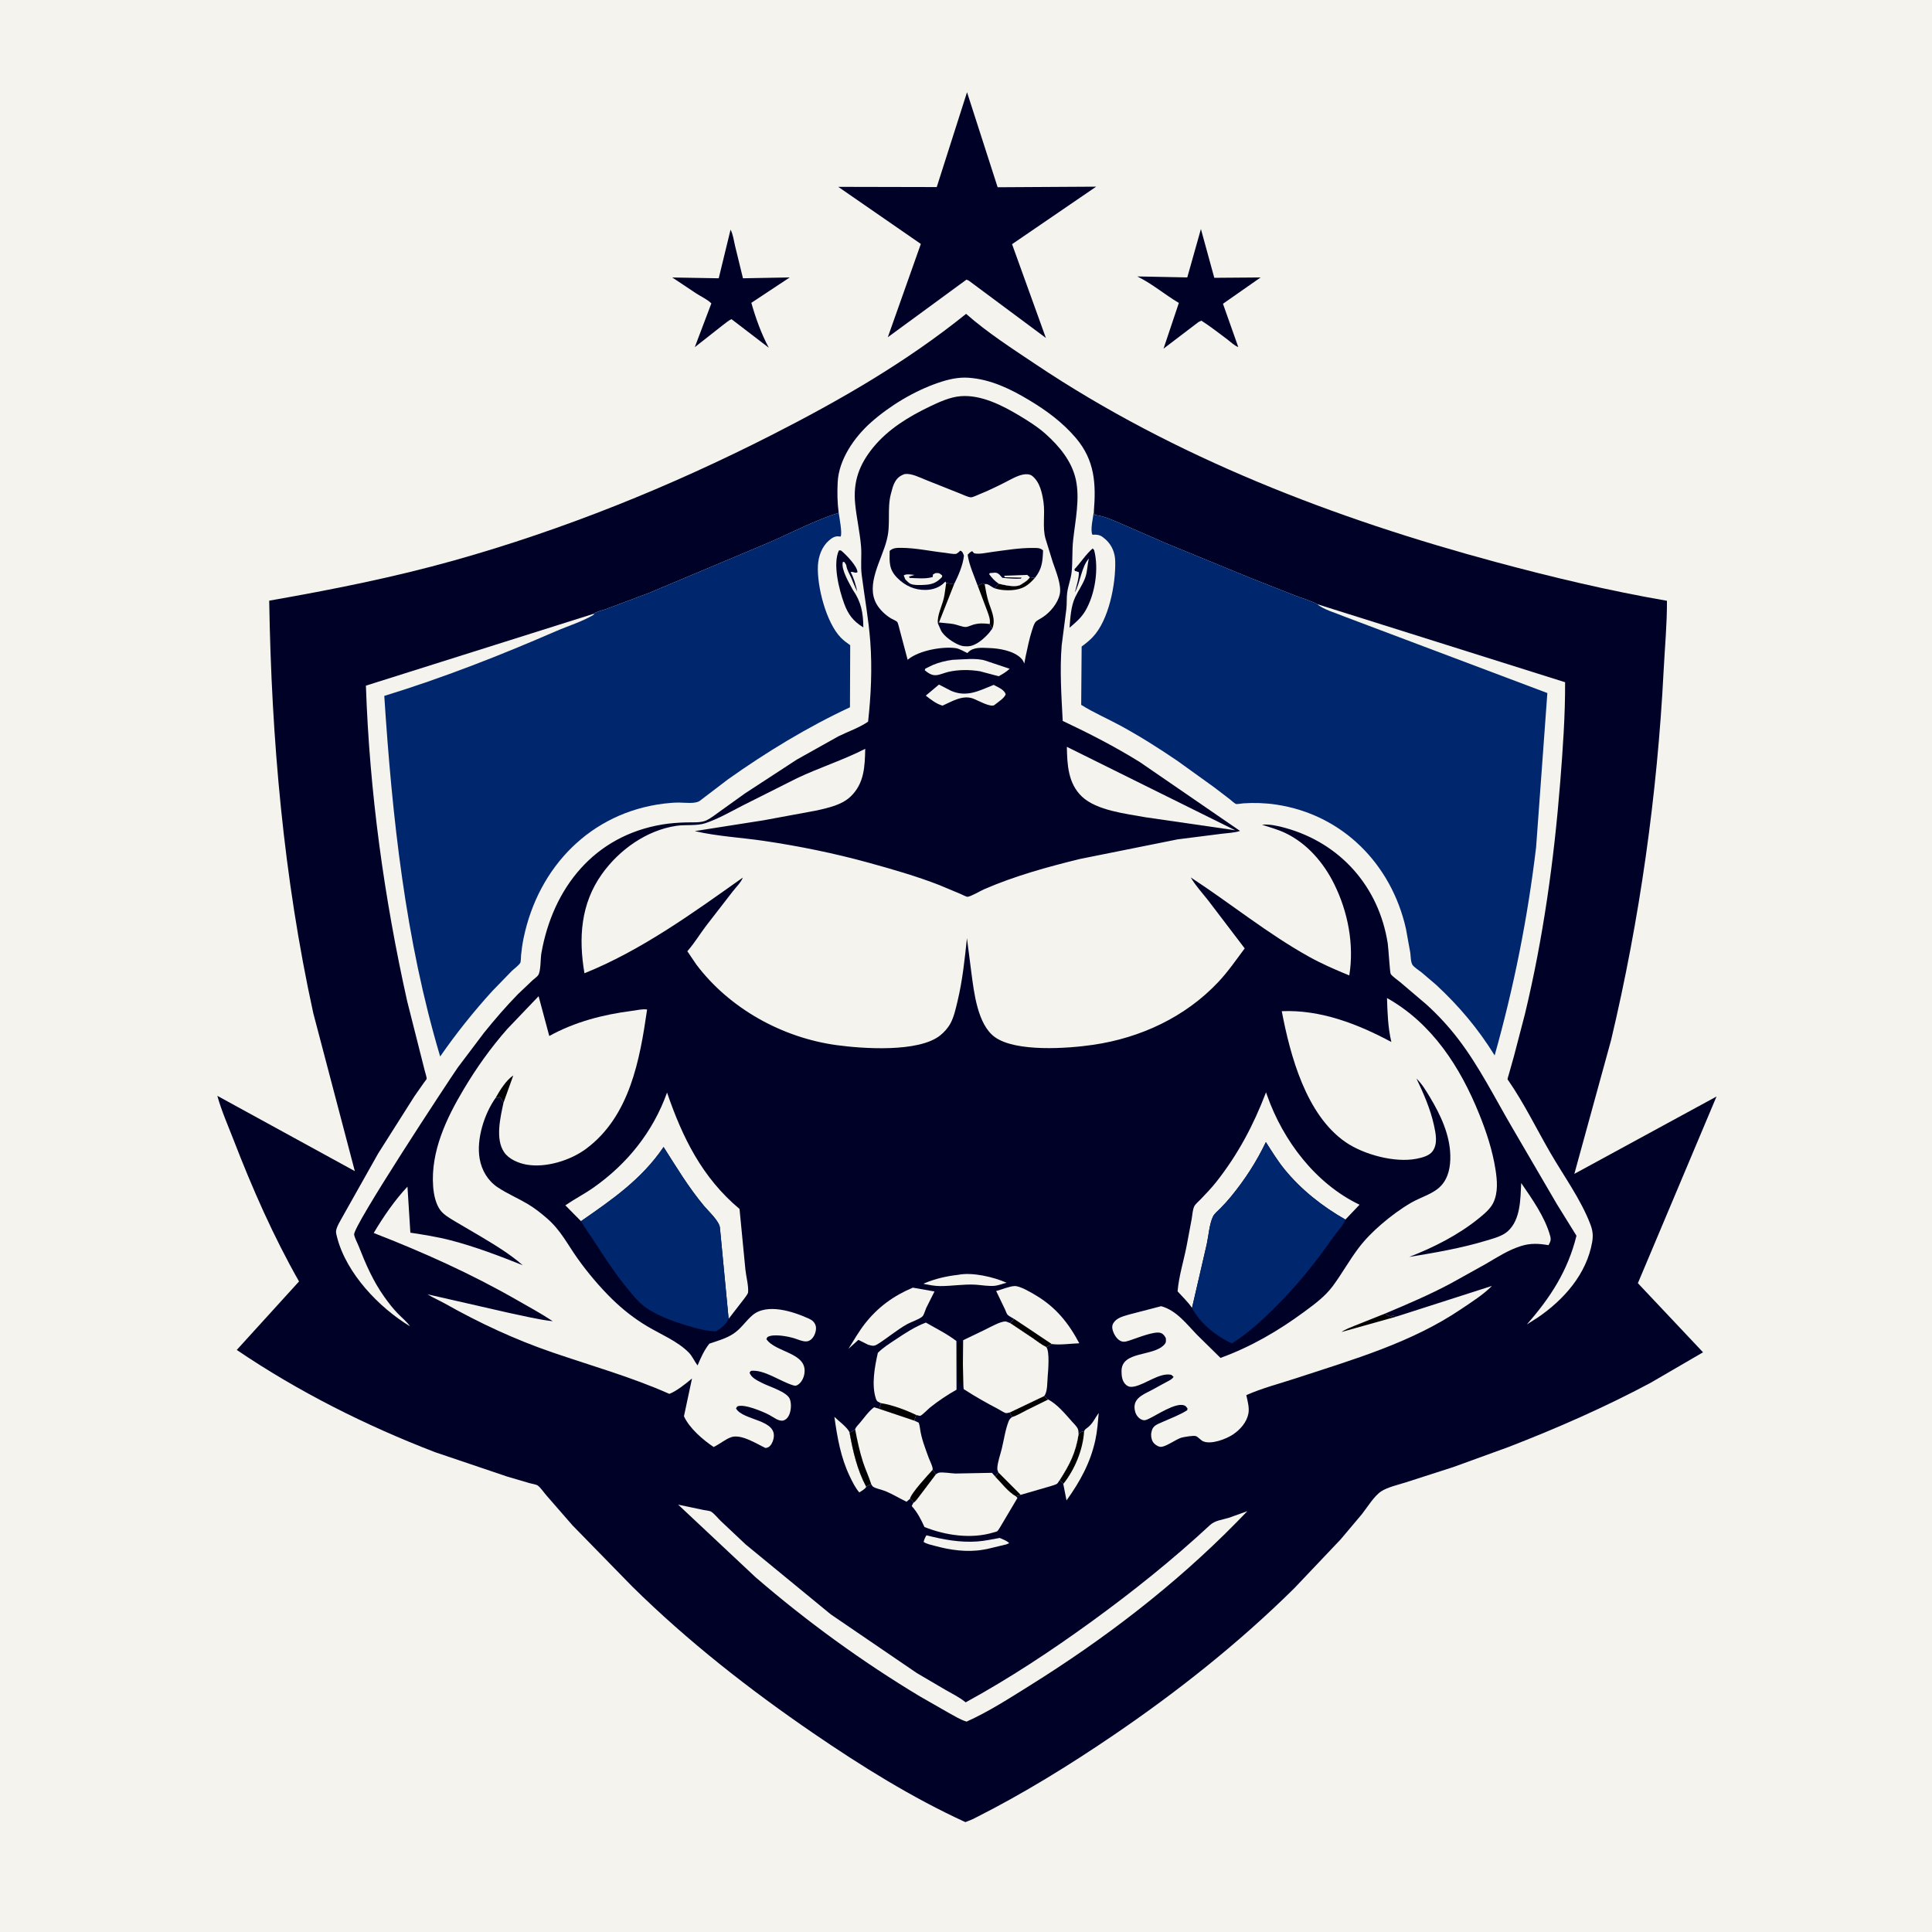
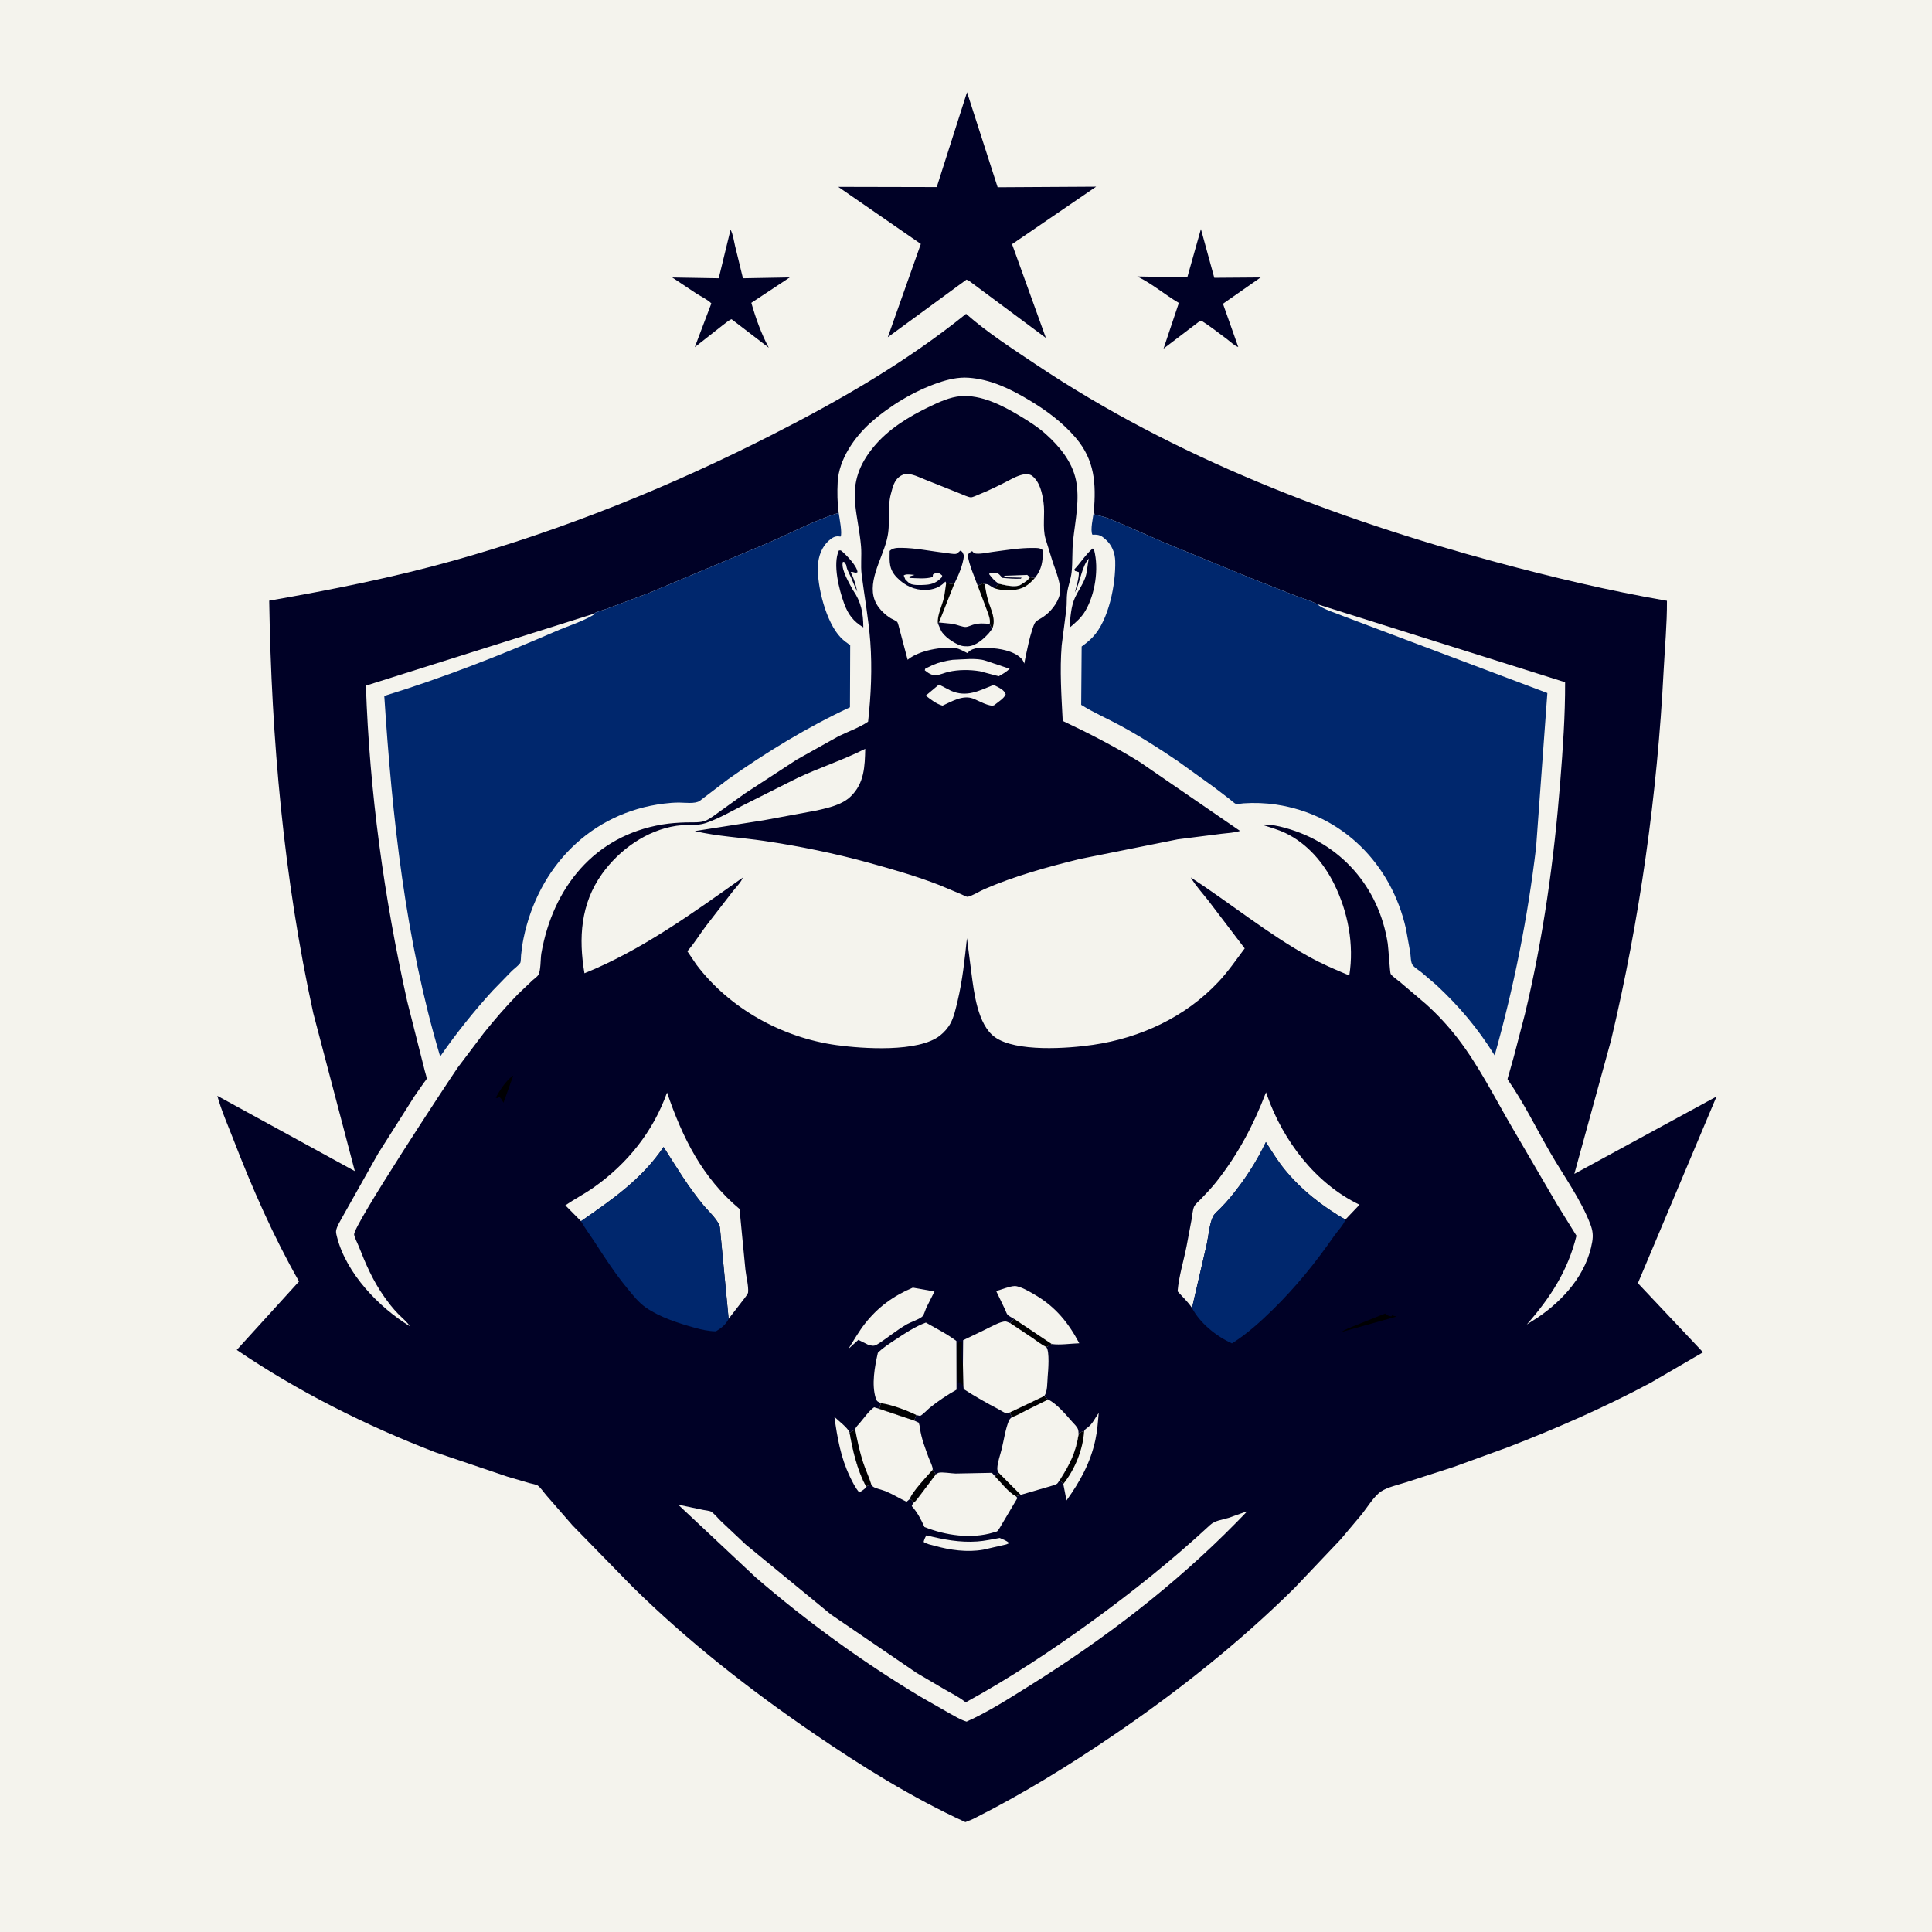
<svg xmlns="http://www.w3.org/2000/svg" version="1.1" style="display: block;" viewBox="0 0 2048 2048" width="1024" height="1024">
  <path transform="translate(0,0)" fill="rgb(244,243,237)" d="M -0 -0 L 2048 0 L 2048 2048 L -0 2048 L -0 -0 z" />
  <path transform="translate(0,0)" fill="rgb(0,1,38)" d="M 774.406 243.5 C 777.085 248.308 777.86 255.214 779.171 260.557 L 787.575 294.996 L 837.141 294.09 L 796.441 321.017 C 801.068 337.187 806.969 353.795 814.947 368.595 L 775.486 338.377 C 772.559 339.406 769.04 342.631 766.392 344.516 L 736.499 368.018 L 754.068 321.629 C 750.151 317.593 743.255 314.381 738.418 311.297 L 712.615 294.148 L 761.874 294.996 L 774.406 243.5 z" />
  <path transform="translate(0,0)" fill="rgb(0,1,38)" d="M 1273.02 242.789 L 1287.2 294.493 L 1336.32 294.113 L 1296.39 322.001 L 1312.61 367.865 C 1308.56 366.488 1304.43 362.355 1300.93 359.723 C 1291.94 352.978 1282.97 345.982 1273.5 339.929 L 1270.5 341.341 L 1233.39 369.582 L 1249.63 321.135 C 1235.09 312.534 1221.94 301.275 1206.89 293.718 L 1205.5 293.03 L 1258.56 294.077 L 1273.02 242.789 z" />
  <path transform="translate(0,0)" fill="rgb(0,1,38)" d="M 1025.09 97.742 L 1057.54 198.494 L 1161.96 197.878 L 1072.82 258.838 L 1108.68 358.228 L 1026.98 297.5 L 1024.5 296.411 L 941.11 357.478 L 976.125 258.592 L 888.596 198.073 L 992.99 198.301 L 1025.09 97.742 z" />
  <path transform="translate(0,0)" fill="rgb(0,1,38)" d="M 1024.1 332.7 C 1046.4 352.408 1073.05 369.571 1097.8 386.145 C 1245.41 485.007 1415.39 549.996 1586.22 595.938 C 1645.93 611.996 1706.09 626.335 1767.04 636.856 C 1767.17 661.479 1764.76 686.511 1763.5 711.132 C 1756.81 842.354 1738.17 974.805 1707.8 1102.61 L 1668.87 1244.36 L 1819.58 1162.35 L 1736.22 1360.23 L 1805.29 1433.49 L 1749.62 1465.87 C 1701.17 1491.76 1650.17 1514.11 1598.97 1533.93 L 1540.63 1555.12 L 1489.91 1571.46 C 1481.92 1574.03 1470.86 1576.43 1464 1580.99 C 1456.42 1586.03 1449.47 1597.75 1443.63 1605.11 L 1421.09 1631.86 L 1372 1683.6 C 1313.49 1741.43 1248.02 1793.39 1180.02 1839.58 C 1133.24 1871.37 1084.89 1901.25 1034.37 1926.75 C 1030.91 1928.72 1027.02 1930.04 1023.33 1931.53 C 967.079 1905.77 913.192 1872.22 862.209 1837.33 C 794.481 1790.99 728.779 1739.56 670.292 1681.86 L 606.982 1617.07 L 579.202 1585.18 C 576.624 1582.25 573.035 1576.83 569.954 1574.66 C 568.457 1573.61 563.512 1572.8 561.489 1572.22 L 537.912 1565.32 L 461.219 1539.39 C 388.071 1511.29 315.813 1475.02 250.978 1430.98 L 316.987 1358.39 C 289.711 1310.42 267.431 1259.67 247.568 1208.25 C 241.694 1193.05 234.695 1177.33 230.391 1161.63 L 376.128 1241.44 L 332.092 1074 C 300.627 930.113 287.748 783.777 285.373 636.729 C 351.484 625.124 416.812 612.214 481.5 594.05 C 597.538 561.467 710.491 515.846 817.849 461.206 C 890.472 424.245 960.493 383.964 1024.1 332.7 z" />
  <path transform="translate(0,0)" fill="rgb(0,0,2)" d="M 1021.25 1469.31 L 1017.9 1465.23 L 1015.5 1465.51 C 1015.27 1452.11 1013.47 1436.67 1015.34 1423.5 L 1018.82 1422.5 L 1019.61 1423 C 1019.6 1429.72 1018.7 1438.23 1020.24 1444.69 L 1020.73 1446.58 L 1021.25 1469.31 z" />
-   <path transform="translate(0,0)" fill="rgb(244,243,237)" d="M 1015.6 1351.38 C 1030.6 1348.31 1053.32 1353.63 1067.04 1359.78 C 1063.13 1360.68 1058.89 1362.45 1055 1362.95 C 1048.73 1363.74 1040.62 1362.25 1034.25 1361.82 C 1021.39 1361.07 1009.15 1363.36 996.48 1363.3 C 990.65 1363.27 984.913 1362.08 979.205 1360.99 L 979.516 1360.48 C 991.266 1355.53 1002.96 1352.8 1015.6 1351.38 z" />
-   <path transform="translate(0,0)" fill="rgb(244,243,237)" d="M 982.049 1627.5 C 999.973 1631.99 1017.44 1635.33 1036 1634.02 C 1043.87 1633.47 1051.95 1631.63 1059.74 1630.28 C 1063.09 1631.82 1067.29 1633.12 1069.77 1635.84 L 1066.7 1637.13 L 1046.45 1641.99 L 1042.38 1642.71 C 1025.18 1645.76 1007 1643.13 990.323 1638.51 C 986.603 1637.48 982.25 1636.74 979.07 1634.5 C 979.755 1631.74 980.577 1629.94 982.049 1627.5 z" />
+   <path transform="translate(0,0)" fill="rgb(244,243,237)" d="M 982.049 1627.5 C 999.973 1631.99 1017.44 1635.33 1036 1634.02 C 1043.87 1633.47 1051.95 1631.63 1059.74 1630.28 C 1063.09 1631.82 1067.29 1633.12 1069.77 1635.84 L 1066.7 1637.13 L 1042.38 1642.71 C 1025.18 1645.76 1007 1643.13 990.323 1638.51 C 986.603 1637.48 982.25 1636.74 979.07 1634.5 C 979.755 1631.74 980.577 1629.94 982.049 1627.5 z" />
  <path transform="translate(0,0)" fill="rgb(244,243,237)" d="M 918.245 1576.05 C 917.173 1578.47 913.168 1580.49 910.908 1582.04 C 906.701 1577.29 903.57 1570.79 900.838 1565.1 C 891.139 1544.9 887.586 1523.91 884.485 1501.91 C 888.907 1506.35 898.436 1513.06 900.568 1518.54 C 904.152 1538.4 908.633 1558.1 918.245 1576.05 z" />
  <path transform="translate(0,0)" fill="rgb(244,243,237)" d="M 1009.92 699.435 C 1020.15 699.156 1035.07 697.141 1044.66 700.335 L 1070.29 708.928 C 1066.67 712.294 1062.93 714.496 1058.64 716.852 L 1038.7 711.544 C 1027.99 709.779 1016.15 709.763 1005.5 712.172 C 1001.35 713.112 996.713 715.294 992.545 715.701 C 987.686 716.175 983.843 713.42 980.27 710.5 L 980.862 708.794 L 988.833 704.895 C 995.772 702.025 1002.5 700.398 1009.92 699.435 z" />
  <path transform="translate(0,0)" fill="rgb(244,243,237)" d="M 995.344 725.66 L 1008 732.207 C 1024.8 739.54 1037.72 732.247 1053.37 726.014 L 1054.89 726.817 C 1058.93 728.959 1064.63 731.315 1066.07 736 C 1064.55 740.124 1058.62 743.744 1055.23 746.5 L 1053.96 747.481 C 1049.68 749.999 1036.32 742.26 1031.5 740.499 C 1020.42 736.446 1009 743.571 999.14 748.018 C 992.603 746.228 986.633 741.507 981.369 737.389 L 995.344 725.66 z" />
  <path transform="translate(0,0)" fill="rgb(244,243,237)" d="M 1149.2 1517.09 C 1150.03 1515.37 1150.81 1514.79 1152.31 1513.73 C 1158.32 1509.44 1160.53 1503.44 1164.68 1497.75 C 1163.85 1507.33 1163.18 1517 1161.13 1526.43 C 1155.85 1550.75 1144.86 1570.52 1130.55 1590.51 L 1127.12 1573.06 C 1126.43 1571.6 1124.46 1570.13 1123.29 1568.96 C 1133.93 1552.39 1140.28 1539.98 1143.33 1520.38 C 1145.01 1517.87 1146.38 1517.97 1149.2 1517.09 z" />
  <path transform="translate(0,0)" fill="rgb(0,0,2)" d="M 1143.33 1520.38 C 1145.01 1517.87 1146.38 1517.97 1149.2 1517.09 C 1148.09 1536.55 1139.29 1557.88 1127.12 1573.06 C 1126.43 1571.6 1124.46 1570.13 1123.29 1568.96 C 1133.93 1552.39 1140.28 1539.98 1143.33 1520.38 z" />
  <path transform="translate(0,0)" fill="rgb(244,243,237)" d="M 967.65 1364.95 L 990.597 1369.02 L 981.815 1386.53 C 980.837 1388.71 979.513 1393.53 978.048 1395.22 C 975.609 1398.05 965.455 1401.51 961.744 1403.58 C 950.652 1409.79 941.279 1417.94 930.669 1424.65 C 926.308 1427.4 925.011 1426.67 920.302 1425.51 L 909.91 1420.3 L 899.376 1429.84 C 904.911 1421.01 910.491 1411.27 916.896 1403.1 C 930.652 1385.57 947.198 1373.57 967.65 1364.95 z" />
  <path transform="translate(0,0)" fill="rgb(244,243,237)" d="M 1075.11 1398.2 C 1073.1 1396.92 1069.72 1395.32 1068.07 1393.71 C 1067.16 1392.83 1065.99 1389.36 1065.4 1388.13 L 1055.99 1368.54 C 1061.44 1367.12 1070.06 1363.45 1075.47 1363.27 C 1081.35 1363.08 1092.67 1369.94 1097.69 1372.9 C 1119.02 1385.48 1132.63 1402.28 1144.1 1423.94 C 1135.05 1424.21 1123.64 1426 1114.89 1424.73 C 1113.02 1425.88 1111.19 1427.16 1109.16 1428 C 1103.95 1425.51 1099.1 1421.56 1094.34 1418.29 L 1070.72 1402.54 L 1075.11 1398.2 z" />
  <path transform="translate(0,0)" fill="rgb(0,0,2)" d="M 1070.72 1402.54 L 1075.11 1398.2 L 1114.89 1424.73 C 1113.02 1425.88 1111.19 1427.16 1109.16 1428 C 1103.95 1425.51 1099.1 1421.56 1094.34 1418.29 L 1070.72 1402.54 z" />
-   <path transform="translate(0,0)" fill="rgb(244,243,237)" d="M 1130.91 791.664 L 1309.39 880.124 L 1214.05 866.296 C 1193.57 862.53 1162.67 859.265 1146.96 844.481 C 1132.21 830.605 1131.24 810.561 1130.91 791.664 z" />
  <path transform="translate(0,0)" fill="rgb(244,243,237)" d="M 991.964 1562.89 C 992.976 1562.32 993.887 1561.51 995 1561.19 C 998.557 1560.15 1008.68 1561.93 1012.89 1562 L 1051.5 1561.25 L 1055.06 1565.27 C 1061.46 1571.81 1069.02 1581.76 1076.98 1586.11 L 1078.5 1587.97 L 1062.69 1614.63 C 1061.13 1617.01 1059.05 1621.33 1057.09 1623.17 C 1056.61 1623.61 1053.54 1624.34 1052.89 1624.54 C 1029.56 1631.59 1002.31 1627.64 979.962 1618.68 C 976.172 1610.44 972.613 1603.3 966.486 1596.5 C 967.032 1595.15 967.55 1594.15 968.313 1592.88 C 970.798 1591.38 973.447 1587.32 975.284 1584.99 L 991.964 1562.89 z" />
  <path transform="translate(0,0)" fill="rgb(244,243,237)" d="M 906.48 1515.16 C 906.98 1512.95 910.018 1510.06 911.523 1508.29 C 916.061 1502.94 920.859 1495.92 926.5 1491.78 L 932.28 1493.46 L 969.099 1505.86 L 973.906 1508.1 C 974.59 1510.16 974.946 1511.94 975.231 1514.09 C 976.67 1524.93 980.806 1535.27 984.534 1545.5 C 985.536 1548.24 989.3 1555.54 988.62 1558.11 L 991.964 1562.89 L 975.284 1584.99 C 973.447 1587.32 970.798 1591.38 968.313 1592.88 C 967.277 1590.83 966.541 1590.07 964.612 1588.83 L 961 1591.9 C 953.455 1588.33 946.298 1583.85 938.581 1580.67 C 935.167 1579.25 928.163 1577.89 925.5 1575.96 C 924.646 1575.34 924.205 1574.29 923.558 1573.45 C 921.536 1574.18 919.879 1574.6 918.245 1576.05 C 908.633 1558.1 904.152 1538.4 900.568 1518.54 C 902.985 1517.82 904.48 1516.63 906.48 1515.16 z" />
  <path transform="translate(0,0)" fill="rgb(0,0,2)" d="M 988.62 1558.11 L 991.964 1562.89 L 975.284 1584.99 C 973.447 1587.32 970.798 1591.38 968.313 1592.88 C 967.277 1590.83 966.541 1590.07 964.612 1588.83 C 965.485 1583.1 983.98 1563.18 988.62 1558.11 z" />
  <path transform="translate(0,0)" fill="rgb(0,0,2)" d="M 906.48 1515.16 C 908.78 1527.08 911.184 1538.66 914.961 1550.23 C 917.517 1558.05 921.178 1565.62 923.558 1573.45 C 921.536 1574.18 919.879 1574.6 918.245 1576.05 C 908.633 1558.1 904.152 1538.4 900.568 1518.54 C 902.985 1517.82 904.48 1516.63 906.48 1515.16 z" />
  <path transform="translate(0,0)" fill="rgb(244,243,237)" d="M 1070.3 1497.29 L 1106.82 1479.86 L 1111.07 1483.56 C 1120.37 1488.12 1129.6 1499.31 1136.5 1507.07 C 1138.47 1509.28 1141.74 1512.28 1142.7 1515.09 C 1143.26 1516.75 1143.31 1518.64 1143.33 1520.38 C 1140.28 1539.98 1133.93 1552.39 1123.29 1568.96 C 1122.66 1569.84 1121.3 1572.33 1120.5 1572.84 C 1118.19 1574.3 1113.67 1575.27 1111 1576.17 L 1081.99 1584.59 L 1076.98 1586.11 C 1069.02 1581.76 1061.46 1571.81 1055.06 1565.27 L 1058.35 1560.88 C 1057.7 1559.35 1057.13 1558.22 1057.19 1556.5 C 1057.39 1550.12 1060.39 1541.97 1061.91 1535.72 C 1064.22 1526.22 1065.74 1515.1 1069.41 1506.1 C 1070.14 1504.3 1071.31 1503.36 1072.8 1502.2 L 1070.3 1497.29 z" />
  <path transform="translate(0,0)" fill="rgb(0,0,2)" d="M 1058.35 1560.88 L 1081.99 1584.59 L 1076.98 1586.11 C 1069.02 1581.76 1061.46 1571.81 1055.06 1565.27 L 1058.35 1560.88 z" />
  <path transform="translate(0,0)" fill="rgb(0,0,2)" d="M 1070.3 1497.29 L 1106.82 1479.86 L 1111.07 1483.56 L 1088.29 1494.8 C 1083.27 1497.34 1078.16 1500.52 1072.8 1502.2 L 1070.3 1497.29 z" />
  <path transform="translate(0,0)" fill="rgb(244,243,237)" d="M 1020.73 1446.58 L 1020.97 1420.68 L 1044.38 1409.41 C 1049.61 1406.94 1060.4 1400.57 1066 1400.84 C 1067.21 1400.9 1069.49 1402.09 1070.72 1402.54 L 1094.34 1418.29 C 1099.1 1421.56 1103.95 1425.51 1109.16 1428 C 1112.84 1432.41 1111.15 1453.09 1110.57 1459.49 C 1110.05 1465.25 1110.55 1475.63 1106.82 1479.86 L 1070.3 1497.29 C 1069.04 1497.51 1067.79 1498 1066.5 1497.96 C 1064.96 1497.91 1059.89 1494.6 1058.34 1493.79 C 1046.02 1487.36 1033.18 1480.09 1021.53 1472.5 L 1021.25 1469.31 L 1020.73 1446.58 z" />
  <path transform="translate(0,0)" fill="rgb(244,243,237)" d="M 933.931 1487.43 C 930.759 1485.86 929.545 1485.97 928.386 1482.37 C 923.694 1467.77 927.25 1448.59 930.567 1434.06 C 936.052 1428.5 943.01 1424.2 949.478 1419.88 C 959.584 1413.15 970.034 1406.26 981.468 1401.99 C 992.241 1408.23 1003.97 1413.97 1013.83 1421.55 L 1013.96 1473.13 C 1003.98 1478.77 994.876 1484.88 985.891 1492.02 C 983.965 1493.55 977.398 1500.35 975.5 1500.81 C 974.795 1500.97 972.103 1500.12 971.242 1499.94 L 969.099 1505.86 L 932.28 1493.46 C 932.354 1491.18 933.125 1489.53 933.931 1487.43 z" />
  <path transform="translate(0,0)" fill="rgb(0,0,2)" d="M 933.931 1487.43 C 945.449 1489.07 960.797 1494.87 971.242 1499.94 L 969.099 1505.86 L 932.28 1493.46 C 932.354 1491.18 933.125 1489.53 933.931 1487.43 z" />
  <path transform="translate(0,0)" fill="rgb(244,243,237)" d="M 1263.57 1386.49 C 1259.61 1380.34 1253.2 1374.39 1248.29 1368.89 C 1249.62 1352.78 1254.78 1336.6 1257.87 1320.73 L 1263.22 1292.25 C 1263.92 1288.35 1264.23 1282.42 1265.9 1278.9 C 1267.15 1276.25 1270.95 1273.2 1272.99 1271.05 C 1278.64 1265.11 1284.27 1259.28 1289.35 1252.84 C 1312.46 1223.5 1328.73 1192.73 1342.04 1157.88 L 1343.21 1161.22 C 1360.11 1209.15 1394.51 1254.73 1441.17 1277.05 L 1426.17 1292.8 C 1401.9 1278.96 1379.23 1261.18 1361.54 1239.41 C 1354.27 1230.46 1348.11 1220.35 1341.89 1210.66 C 1331.76 1231.76 1319.89 1250.07 1305.12 1268.18 C 1301.44 1272.68 1297.55 1276.96 1293.44 1281.08 C 1290.99 1283.53 1287.27 1286.52 1285.77 1289.67 C 1281.96 1297.68 1281.13 1310.03 1279.23 1318.77 L 1263.57 1386.49 z" />
  <path transform="translate(0,0)" fill="rgb(244,243,237)" d="M 615.88 1294.49 L 599.281 1277.7 C 608.984 1271.03 619.479 1265.67 629.067 1258.94 C 665.014 1233.67 692.273 1199.68 707.1 1158.14 C 723.464 1206.02 744.419 1248.47 783.934 1281.54 L 790.185 1346.07 C 790.954 1353.23 793.623 1363.09 793.012 1369.97 C 792.88 1371.45 790.078 1375.07 789.134 1376.33 L 772.377 1398 L 763.156 1301.55 C 762.518 1294.4 751.218 1284.23 746.306 1278.35 C 729.744 1258.5 717.224 1237.51 703.421 1215.87 C 680.392 1249.87 649.117 1271.47 615.88 1294.49 z" />
  <path transform="translate(0,0)" fill="rgb(244,243,237)" d="M 718.892 1595 L 745.478 1600.57 C 747.488 1601.01 752.111 1601.39 753.763 1602.38 C 757.03 1604.34 761.144 1609.51 764.052 1612.31 L 790.403 1637.15 L 880.702 1711.32 L 971.909 1773.54 L 1002.53 1791.51 C 1009.38 1795.42 1016.47 1798.89 1022.7 1803.77 L 1023.68 1804.56 C 1070.08 1779.13 1114.03 1750.16 1156.84 1719.1 C 1200.67 1687.3 1242.92 1653.5 1282.64 1616.64 C 1288.02 1611.65 1295.68 1611.07 1302.5 1608.96 L 1322.25 1601.91 L 1310.87 1613.62 C 1245.26 1680.36 1170.87 1737.36 1091.52 1786.83 C 1069.91 1800.3 1047.92 1814.54 1024.62 1824.98 C 1017.88 1822.94 1011.68 1819 1005.53 1815.63 L 975.283 1798.33 C 913.788 1761.37 855.244 1718.8 800.922 1671.94 L 718.892 1595 z" />
  <path transform="translate(0,0)" fill="rgb(0,39,109)" d="M 615.88 1294.49 C 649.117 1271.47 680.392 1249.87 703.421 1215.87 C 717.224 1237.51 729.744 1258.5 746.306 1278.35 C 751.218 1284.23 762.518 1294.4 763.156 1301.55 L 772.377 1398 C 769.467 1404.15 764.63 1407.84 758.892 1411.27 C 751.299 1411.13 744.024 1409.6 736.728 1407.56 C 719.245 1402.68 699.736 1396.5 684.724 1386.12 C 676.774 1380.63 670.726 1372.72 664.657 1365.34 C 652.192 1350.18 641.529 1333.85 630.888 1317.39 C 625.921 1309.71 620.398 1302.45 615.88 1294.49 z" />
  <path transform="translate(0,0)" fill="rgb(0,39,109)" d="M 1263.57 1386.49 L 1279.23 1318.77 C 1281.13 1310.03 1281.96 1297.68 1285.77 1289.67 C 1287.27 1286.52 1290.99 1283.53 1293.44 1281.08 C 1297.55 1276.96 1301.44 1272.68 1305.12 1268.18 C 1319.89 1250.07 1331.76 1231.76 1341.89 1210.66 C 1348.11 1220.35 1354.27 1230.46 1361.54 1239.41 C 1379.23 1261.18 1401.9 1278.96 1426.17 1292.8 C 1424.14 1298.77 1417.79 1305 1414.09 1310.34 C 1394.38 1338.7 1373.68 1364.28 1348.99 1388.5 C 1336.1 1401.13 1321.3 1414.55 1305.9 1424.04 C 1289.41 1416.54 1272.17 1402.87 1263.57 1386.49 z" />
  <path transform="translate(0,0)" fill="rgb(244,243,237)" d="M 959.065 502.5 C 966.35 501.608 974.751 506.077 981.39 508.72 L 1017.89 523.251 C 1020.75 524.337 1026.09 527.013 1029.07 527.172 C 1031.1 527.281 1035.78 524.928 1037.9 524.077 C 1047.29 520.312 1056.35 515.896 1065.37 511.345 C 1071.27 508.371 1077.98 504.298 1084.5 503.041 C 1087.61 502.44 1091.61 502.443 1094.19 504.5 C 1102.34 511.001 1104.78 522.696 1106.18 532.5 C 1107.97 545.052 1104.83 559.035 1108.3 571.073 L 1115.97 595.844 C 1119.09 605.111 1125.58 620.288 1123.36 630.088 C 1121.2 639.583 1113.32 649.059 1105.24 654.31 L 1104 655.097 C 1102.42 656.129 1099.07 657.779 1097.9 659.133 C 1096.01 661.32 1094.87 665.434 1093.97 668.207 C 1091.08 677.194 1089.23 686.524 1087.24 695.743 L 1085.75 703.5 C 1085 701.264 1084.13 699.568 1082.48 697.892 C 1074.48 689.791 1059.27 687.28 1048.31 686.928 C 1040.89 686.689 1031.96 685.685 1026.28 691.422 L 1025.5 692.302 C 1021.6 690.521 1017.11 687.578 1012.88 687.021 C 998.545 685.136 974.645 689.585 963.215 698.545 L 962.13 699.41 L 953.485 666.805 C 953.046 665.326 951.961 660.267 951.035 659.214 C 950.029 658.072 945.976 656.42 944.483 655.523 C 938.591 651.983 932.509 646.249 929.11 640.202 C 917.445 619.446 934.702 593.403 939.902 572.763 L 940.331 571.007 C 944.185 555.709 940.301 539.096 944.338 523.683 L 944.806 522 C 945.632 518.875 946.372 515.791 947.727 512.838 C 950.234 507.375 953.409 504.412 959.065 502.5 z" />
  <path transform="translate(0,0)" fill="rgb(0,0,2)" d="M 1091.65 611.879 C 1093.61 612.314 1095.24 612.408 1097.24 612.346 C 1089.81 620.887 1083.97 624.73 1072.52 625.591 C 1066.52 626.043 1059.74 625.449 1054.03 623.482 L 1058.68 618.739 L 1060.18 619.075 L 1063.77 619.896 C 1068.52 620.916 1077.9 622.552 1082.09 619.748 C 1085.99 617.134 1088.89 615.9 1091.65 611.879 z" />
  <path transform="translate(0,0)" fill="rgb(0,0,2)" d="M 1002.98 617.938 C 1005.45 618.412 1008.05 619.265 1010.51 618.464 L 1011.53 618.953 L 995.355 659.851 L 994.195 660.837 C 993.119 652.869 998.733 641.854 1000.5 633.984 C 1001.67 628.765 1002.11 623.232 1002.98 617.938 z" />
  <path transform="translate(0,0)" fill="rgb(0,0,2)" d="M 1036.44 620.97 L 1041.3 618.366 L 1043.77 619.163 C 1044.88 625.177 1045.88 631.311 1047.64 637.172 C 1050.61 647.052 1055.97 656.179 1051.86 666.392 C 1050.64 664.807 1049.91 663.289 1049.11 661.461 C 1050.15 656.909 1047.92 651.548 1046.37 647.323 L 1036.44 620.97 z" />
  <path transform="translate(0,0)" fill="rgb(0,1,38)" d="M 994.195 660.837 L 995.355 659.851 C 1000.41 660.507 1005.61 660.666 1010.62 661.5 C 1014.31 662.114 1020.49 664.82 1023.94 664.622 C 1025.93 664.508 1029.37 662.875 1031.41 662.269 C 1037.61 660.429 1042.78 660.685 1049.11 661.461 C 1049.91 663.289 1050.64 664.807 1051.86 666.392 L 1048.51 670.837 C 1043.15 676.887 1034.58 684.777 1026.13 685.093 L 1025 685.101 C 1022.44 685.136 1020.27 684.957 1017.83 684.098 C 1011.29 681.796 1000.46 674.691 997.378 668.055 L 994.195 660.837 z" />
  <path transform="translate(0,0)" fill="rgb(0,1,38)" d="M 1036.44 620.97 C 1032.82 610.961 1027.12 598.508 1025.77 588 C 1027.32 586.318 1028.44 585.225 1030.5 584.226 L 1032.61 586.5 C 1037.9 587.862 1046.4 585.776 1052 585.055 C 1066.18 583.228 1080.28 580.758 1094.61 580.844 C 1098.68 580.869 1102.7 580.465 1105.69 583.5 C 1105.21 595.2 1104.72 602.748 1097.24 612.346 C 1095.24 612.408 1093.61 612.314 1091.65 611.879 C 1088.89 615.9 1085.99 617.134 1082.09 619.748 C 1077.9 622.552 1068.52 620.916 1063.77 619.896 L 1060.18 619.075 L 1058.68 618.739 L 1054.03 623.482 C 1050.45 621.944 1047.66 618.518 1043.77 619.163 L 1041.3 618.366 L 1036.44 620.97 z" />
  <path transform="translate(0,0)" fill="rgb(244,243,237)" d="M 1058.68 618.739 C 1054.28 615.769 1051.61 612.738 1048.5 608.568 L 1049.3 607.5 L 1055 607.027 C 1058.69 607.353 1060.16 610.008 1062.55 612.523 C 1069.14 613.161 1075.51 613.702 1082.13 613.399 L 1083 612.321 L 1065 611.885 L 1064.5 610.294 L 1088.91 609.423 L 1091.65 611.879 C 1088.89 615.9 1085.99 617.134 1082.09 619.748 C 1077.9 622.552 1068.52 620.916 1063.77 619.896 L 1060.18 619.075 L 1058.68 618.739 z" />
  <path transform="translate(0,0)" fill="rgb(0,1,38)" d="M 1002.98 617.938 L 1002.12 616.448 L 1001.44 617.182 C 996.118 622.758 988.915 625.199 981.275 625.34 C 969.305 625.561 959.267 620.845 950.985 612.435 C 942.16 603.472 942.912 595.727 943.084 584 C 946.416 580.712 950.795 580.713 955.238 580.734 C 970.739 580.804 986.3 584.294 1001.7 585.99 C 1004.89 586.341 1010.48 587.62 1013.5 587.114 C 1014.63 586.925 1017.09 584.47 1018 583.687 C 1020.71 584.883 1020.68 586.405 1021.83 589 C 1020.79 598.98 1015.99 610.039 1011.53 618.953 L 1010.51 618.464 C 1008.05 619.265 1005.45 618.412 1002.98 617.938 z" />
  <path transform="translate(0,0)" fill="rgb(244,243,237)" d="M 991.616 607.5 C 995.882 607.339 995.703 607.523 998.779 610.085 L 998.5 611.742 C 993.464 617.116 988.598 619.486 981.184 619.917 C 976.939 620.163 968.253 620.779 964.5 618.528 C 962.882 617.558 961.152 615.555 959.703 614.269 L 957.971 610 C 960.676 607.949 966.059 609.226 969.5 609.428 L 963.5 611.197 L 964.29 612.633 C 972.122 612.851 981.204 613.985 988.714 611.632 L 988.954 609 L 991.616 607.5 z" />
-   <path transform="translate(0,0)" fill="rgb(244,243,237)" d="M 1480.34 1395.61 L 1581.52 1363.13 C 1572.34 1372.45 1560 1380.17 1549.18 1387.5 C 1496.15 1423.44 1434.37 1441.12 1374.08 1460.92 C 1356.57 1466.67 1337.95 1471.42 1321.13 1478.89 C 1322.45 1485.02 1324.57 1492.22 1323.35 1498.48 C 1321.55 1507.7 1314.8 1515.3 1307.21 1520.49 C 1300.09 1525.36 1283.69 1531.67 1275.2 1527.76 C 1272.87 1526.69 1269.74 1522.96 1267.66 1522.33 C 1264.92 1521.5 1255.93 1523.16 1253.14 1523.79 C 1246.71 1525.24 1235 1534.79 1229.47 1533.62 C 1226.61 1533.01 1223.46 1530.77 1222 1528.22 C 1220.32 1525.3 1219.83 1521.27 1220.6 1518.02 C 1221.2 1515.54 1221.7 1513.85 1223.6 1512.03 C 1225.95 1509.77 1230.31 1508.26 1233.3 1506.91 C 1241.64 1503.16 1250.82 1499.84 1258.5 1494.87 L 1258.82 1493 C 1257.45 1491.35 1257.07 1490.28 1254.94 1489.64 C 1245.65 1486.83 1226.61 1499.86 1218 1503.86 C 1214.98 1505.26 1213.33 1506.21 1210.09 1504.8 C 1206.94 1503.43 1204.4 1500.15 1203.45 1496.89 C 1199.49 1483.36 1210.4 1478.87 1220 1474 L 1235.78 1465.39 C 1238.62 1463.8 1242.33 1462.37 1244.05 1459.5 L 1241.67 1457.36 C 1229.16 1454.69 1214.26 1467.56 1202 1469.85 C 1198.68 1470.47 1196.09 1470.18 1193.5 1467.87 C 1189.4 1464.21 1188.85 1458.38 1188.87 1453.28 C 1188.94 1431.94 1222.44 1438.16 1234.04 1425.51 C 1236.47 1422.87 1235.93 1421.8 1235.83 1418.5 C 1234.53 1416.06 1233.26 1414.05 1230.5 1413.02 C 1224.06 1410.63 1205.5 1418.37 1199.18 1420.35 C 1195.31 1421.56 1191.44 1423.45 1187.54 1421.32 C 1183.35 1419.02 1180.53 1413.95 1179.36 1409.46 C 1178.74 1407.08 1178.91 1404.6 1180.24 1402.5 C 1183.9 1396.73 1190.69 1395.36 1196.78 1393.48 L 1230.86 1384.62 C 1247.14 1389 1257.97 1403.74 1269.24 1415.31 L 1293.79 1439.44 C 1325.89 1427.78 1354.94 1410.86 1382.34 1390.7 C 1393.3 1382.63 1404.6 1374.35 1412.78 1363.32 C 1422.5 1350.22 1430.39 1335.8 1440.29 1322.76 C 1447.17 1313.68 1455.52 1305.35 1464.14 1297.9 C 1473.9 1289.45 1484.77 1281.41 1495.93 1274.9 C 1506.04 1269.01 1519.41 1265.65 1527.5 1257.02 C 1535.65 1248.34 1537.65 1236.25 1537.39 1224.77 C 1536.88 1202.66 1527.02 1181.8 1515.83 1163.14 C 1511.73 1156.32 1507.29 1148.87 1501.52 1143.33 C 1509.11 1159.21 1516.22 1175.45 1520.04 1192.71 C 1521.98 1201.5 1524.28 1212.26 1518.74 1220.18 C 1515.16 1225.3 1507.21 1227.23 1501.42 1228.36 C 1478.47 1232.83 1445.55 1223.89 1426.5 1210.79 C 1384.56 1181.96 1367.73 1119.13 1358.73 1071.9 C 1399.82 1070.11 1439.4 1085.52 1474.9 1104.55 C 1471.26 1089.35 1470.77 1073.52 1470.27 1057.96 C 1518.13 1084.8 1547.98 1131.2 1568.08 1181.08 C 1575.76 1200.14 1582.17 1219.66 1585.33 1240 C 1587.1 1251.39 1588.13 1263.83 1583.13 1274.62 C 1579.94 1281.5 1573.17 1286.97 1567.39 1291.66 C 1545.91 1309.12 1519.5 1322.46 1493.78 1332.4 C 1521 1327.94 1549.32 1323.09 1575.69 1315.04 C 1583.27 1312.72 1592.54 1310.48 1598.49 1305.02 C 1611.97 1292.64 1611.68 1271.02 1612.54 1254.05 C 1624.04 1270.87 1637.7 1290.07 1643.17 1309.88 C 1644.42 1314.41 1643.6 1315.98 1641.5 1319.92 C 1631.28 1318.21 1622.61 1317.66 1612.6 1320.75 C 1599.13 1324.91 1586.96 1332.83 1574.89 1339.9 L 1537.97 1360.42 C 1515.6 1372.42 1491.71 1382.57 1468.31 1392.42 C 1470.69 1394.35 1471.96 1395.12 1475 1395.5 L 1475.5 1394.33 L 1480.34 1395.61 z" />
  <path transform="translate(0,0)" fill="rgb(0,0,2)" d="M 1480.34 1395.61 L 1422.06 1411.97 C 1426.21 1409 1432.02 1407 1436.73 1405.01 L 1468.31 1392.42 C 1470.69 1394.35 1471.96 1395.12 1475 1395.5 L 1475.5 1394.33 L 1480.34 1395.61 z" />
-   <path transform="translate(0,0)" fill="rgb(244,243,237)" d="M 525.499 1163.59 C 513.439 1180.47 504.865 1207.38 508.42 1228.09 C 510.525 1240.35 516.911 1251.44 527.346 1258.46 C 537.3 1265.15 548.622 1269.94 558.97 1276.03 C 566.514 1280.46 573.535 1285.99 580.113 1291.75 C 594.579 1304.41 601.472 1318.91 612.325 1334.15 C 622.934 1349.06 635.792 1364.3 648.894 1377.12 C 660.152 1388.13 672.405 1397.74 685.927 1405.82 C 700.354 1414.44 718.281 1421.71 730.112 1433.75 C 734.107 1437.82 736.042 1443.01 739.458 1447.42 C 742.964 1439.11 746.319 1431.48 751.927 1424.33 C 760.783 1421.31 769.669 1418.95 777.561 1413.72 C 785.456 1408.5 790.44 1400.4 797.5 1394.31 C 812.928 1381.01 840.924 1390.28 857.434 1397.81 C 860.915 1399.4 863.086 1401.13 864.455 1404.7 C 865.82 1408.25 864.438 1413.4 862.56 1416.57 C 860.937 1419.31 858.322 1421.67 855 1421.94 C 851.015 1422.27 845.913 1419.89 842.072 1418.68 C 835.361 1416.57 819.642 1413.56 813.5 1417.35 L 812.386 1419.5 C 822.184 1434.07 856.844 1433.62 852.583 1456.75 C 851.789 1461.07 849.396 1465.75 845.542 1468.07 C 843.651 1469.21 842.641 1469.03 840.61 1468.43 C 827.402 1464.51 809.856 1451.47 796 1453.16 L 794.571 1455 C 796.32 1460.6 802.969 1463.46 808 1466.08 C 815.213 1469.83 834.153 1475.33 837.203 1482.95 C 839.213 1487.98 838.617 1495.93 836.103 1500.73 C 834.958 1502.93 833.189 1504.88 830.781 1505.68 C 825.83 1507.31 819.771 1502.13 815.527 1499.91 C 808.718 1496.35 788.434 1487.68 781.5 1490.9 L 780.196 1493 C 787.674 1506.34 825.631 1504.26 819.724 1526.07 C 818.945 1528.94 817.216 1532.59 814.5 1534.07 C 813.555 1534.59 812.528 1534.75 811.5 1534.97 C 802.044 1530.53 785.396 1519.62 774.738 1523.59 C 768.485 1525.92 762.665 1530.98 756.48 1533.87 C 745.098 1526.27 730.778 1513.97 725.014 1501.29 L 733.561 1461.24 L 732.532 1462.11 C 726.36 1467.21 716.987 1474.75 709.521 1477.56 C 669.517 1459.73 626.93 1447.81 585.559 1433.6 C 545.78 1419.93 508.389 1402.53 471.775 1381.9 C 465.666 1378.46 459.092 1375.78 453.196 1372.02 L 539.294 1391.66 C 554.638 1394.78 570.403 1398.84 585.966 1400.55 C 573.897 1392.52 560.917 1385.51 548.34 1378.29 C 499.332 1350.18 448.742 1327.47 396.156 1307.02 C 406.08 1290.25 418.571 1272 431.932 1257.92 L 435.004 1306.68 C 449.203 1308.88 463.552 1311.1 477.469 1314.71 C 503.743 1321.52 528.927 1331.15 554.083 1341.17 C 540.522 1329.27 525.346 1320.2 509.941 1310.93 L 481.71 1294.33 C 476.638 1291.22 470.633 1287.87 466.982 1283.11 C 461.842 1276.42 459.761 1266.1 459.146 1257.75 C 456.42 1220.74 473.105 1185.55 491.613 1154.56 C 505.326 1131.6 520.113 1110.81 537.758 1090.74 L 570.942 1056.01 L 582.243 1098.18 C 609.584 1083.18 638.998 1075.54 669.85 1071.56 C 674.625 1070.94 681.323 1069.32 685.958 1070.13 C 678.262 1123.36 667.639 1183.22 621.402 1217.69 C 604.811 1230.05 578.596 1238.27 557.912 1234.51 C 549.453 1232.97 539.352 1228.72 534.362 1221.34 C 524.792 1207.2 530.491 1184.32 533.703 1168.97 C 532.379 1166.69 531.539 1164.6 529.5 1162.85 L 527.048 1164.05 L 525.499 1163.59 z" />
  <path transform="translate(0,0)" fill="rgb(0,0,2)" d="M 525.499 1163.59 C 529.891 1155.65 536.493 1145.11 544.108 1140.01 L 533.703 1168.97 C 532.379 1166.69 531.539 1164.6 529.5 1162.85 L 527.048 1164.05 L 525.499 1163.59 z" />
  <path transform="translate(0,0)" fill="rgb(244,243,237)" d="M 889.039 543.605 C 887.58 532.835 887.43 521.841 887.983 511 C 889.207 486.998 905.737 463.32 923.201 447.823 C 943.254 430.026 969.125 414.475 994.569 405.76 C 1004.94 402.208 1015.75 399.631 1026.79 400.419 C 1050.19 402.087 1071.18 412.292 1091 424.191 C 1109.35 435.204 1126.3 447.678 1140.29 464.081 C 1160.58 487.892 1161.91 512.575 1159.53 542.313 L 1160.5 545.893 L 1161.81 546.051 C 1171.31 547.326 1180.37 551.737 1189.16 555.425 L 1235.35 575.618 L 1325.34 612.578 L 1372.75 631.262 C 1380.42 634.194 1389.23 636.598 1396.42 640.488 L 1659.07 723.189 C 1659.23 758.49 1656.67 794.066 1653.88 829.262 C 1647.36 911.751 1635.82 994.643 1616.45 1075.11 L 1604.81 1119.75 L 1599.29 1139.35 C 1599 1140.51 1597.95 1143.26 1598.1 1144.23 C 1598.16 1144.57 1598.5 1144.79 1598.7 1145.07 C 1615.43 1169.18 1628.77 1196.71 1643.5 1222.14 C 1657.62 1246.53 1675.82 1271.49 1685.83 1297.76 C 1688.33 1304.3 1688.99 1309.55 1687.79 1316.5 C 1681.94 1350.48 1657.8 1377.74 1630.13 1396.6 L 1618.45 1404.03 C 1643.4 1375.65 1661.97 1347.12 1671.12 1309.92 L 1650.39 1276.5 L 1602.9 1195.15 C 1584.36 1163.47 1567.72 1129.88 1545.29 1100.75 C 1535.22 1087.67 1523.82 1075.35 1511.53 1064.31 L 1484.09 1041 C 1481.39 1038.71 1476.02 1035.19 1474.17 1032.37 C 1473.34 1031.12 1471.75 1004.47 1471.08 1000.2 C 1461.75 940.005 1420.94 893.82 1362.43 877.618 C 1354.83 875.513 1345.63 873.439 1337.73 874.217 C 1346.22 877.062 1354.49 879.183 1362.63 883.088 C 1385.64 894.127 1402.98 914.358 1414.22 936.98 C 1428.91 966.546 1435.58 1001.26 1430.31 1033.99 C 1415.86 1028.07 1401.48 1021.87 1387.82 1014.28 C 1343.75 989.808 1304.38 957.601 1262.25 930.112 C 1267.17 938.641 1274.73 946.831 1280.84 954.624 L 1319.44 1005.34 C 1310.42 1017.4 1301.97 1029.74 1291.63 1040.77 C 1256.62 1078.12 1208.98 1100.23 1158.69 1107.57 C 1131.91 1111.48 1076.73 1115.46 1054.51 1099.31 C 1036.19 1085.99 1032.48 1051.93 1029.68 1030.96 L 1025 994.487 C 1022.65 1016.85 1020.29 1039.37 1015.04 1061.27 C 1013.23 1068.82 1011.3 1077.81 1007.62 1084.66 C 1004.98 1089.59 1000.89 1094.23 996.5 1097.69 C 973.53 1115.8 914.57 1111.68 886.823 1107.88 C 829.185 1099.97 773.318 1069.13 738.152 1022.47 L 728.607 1008.35 L 729.591 1007.21 C 736.589 999.018 742.161 989.777 748.666 981.207 L 776.944 944.685 C 779.909 940.865 786.097 934.656 787.362 930.315 C 734.778 967.644 679.596 1007.57 619.547 1031.7 C 613.196 994.443 615.477 958.119 638.154 926.408 C 656.461 900.806 685.197 880.232 716.812 875.425 C 726.54 873.946 738.678 875.676 747.843 872.573 C 761.263 868.028 774.415 860.499 787 854.008 L 844.906 824.914 C 868.576 813.671 893.962 805.675 917.173 793.77 C 916.787 812.392 916.21 830.411 901.776 844.264 C 892.287 853.37 878.404 856.176 866 859.086 L 809.516 869.528 L 736.512 881.006 C 760.364 886.569 785.712 887.818 809.954 891.399 C 846.918 896.859 884.76 904.563 920.771 914.5 C 945.871 921.426 971.362 928.724 995.646 938.171 L 1018.87 947.905 C 1020.01 948.391 1024.6 950.764 1025.52 950.665 C 1029.65 950.216 1038.81 944.563 1043.09 942.701 C 1075.58 928.545 1110.37 918.993 1144.71 910.556 L 1248.38 889.746 L 1295.06 883.821 C 1301.22 883.031 1308.65 882.826 1314.48 880.806 L 1208.37 807.893 C 1182.18 791.601 1154.4 777.348 1126.52 764.195 C 1125.16 737.858 1123.27 710.315 1125.44 683.989 L 1130.36 645.785 C 1131.02 640.026 1130.52 634.197 1131.23 628.5 C 1132.15 621.095 1135.16 613.996 1135.96 606.5 C 1137.17 595.361 1136.33 583.984 1137.55 572.742 C 1139.78 552.11 1144.9 528.979 1140.45 508.5 C 1136.21 489.035 1123.22 473.334 1108.72 460.3 C 1100.34 452.756 1090.5 446.533 1080.84 440.734 C 1062.7 429.843 1040.2 418.24 1018.34 419.974 C 1007.14 420.863 995.778 426.065 985.773 430.851 C 963.52 441.496 941.582 454.824 925.763 474.126 C 910.803 492.38 904.18 510.56 906.515 534.131 C 908.009 549.204 911.48 563.965 912.742 579.138 C 913.571 589.103 912.149 599.334 913.41 609.239 C 916.424 632.91 920.763 656.319 922.543 680.192 C 924.634 708.232 923.314 737.067 920.216 764.977 C 910.977 771.419 898.771 775.533 888.616 780.591 L 844.633 805.212 L 789.835 840.97 L 763.747 859.656 C 759.027 862.998 753.98 867.119 748.801 869.609 C 742.902 872.444 733.941 871.591 727.419 871.777 C 718.921 872.018 710.398 872.604 702.006 874.007 C 629.945 886.049 586.057 941.001 573.853 1010.58 C 572.852 1016.28 573.407 1029.17 570.548 1033.65 C 569.491 1035.31 566.137 1037.66 564.595 1039.08 L 549.043 1053.87 C 536.409 1066.78 524.548 1080.57 513.189 1094.62 L 485.346 1131.5 C 475.08 1146.34 373.787 1300.11 375.384 1308.76 C 376.095 1312.61 378.78 1317.33 380.259 1321.1 C 387.762 1340.19 395.394 1357.87 407.383 1374.74 C 411.849 1381.03 416.398 1386.95 421.772 1392.48 C 425.86 1396.69 431.334 1401.14 434.611 1405.94 C 401.533 1385.89 367.119 1349.79 357.325 1311.61 C 356.874 1309.85 356.023 1306.81 356.22 1305 C 356.757 1300.03 361.744 1292.59 364.035 1288.17 L 400.897 1222.69 L 439.322 1162.06 L 449.522 1147.48 C 449.973 1146.84 452.158 1144.2 452.257 1143.63 C 452.508 1142.2 450.777 1137.14 450.39 1135.53 L 431.613 1061.29 C 407.094 951.156 391.698 839.657 387.871 726.812 L 629.616 650.544 C 631.024 648.683 639.552 646.673 642.096 645.727 L 687.698 628.644 L 815.759 574.81 C 839.893 564.269 863.911 551.503 889.039 543.605 z" />
  <path transform="translate(0,0)" fill="rgb(0,1,38)" d="M 889.265 583.5 C 890.985 583.429 891.014 583.072 892.399 584.277 C 897.42 588.644 908.489 599.861 909.012 606.5 C 906.003 608.229 904.733 605.409 901.743 606.5 C 905.377 613.219 907.039 619.79 908.761 627.156 C 906.126 622.182 904.328 617.137 902.108 612 C 900.487 608.25 898.057 604.459 897.296 600.442 C 896.922 598.466 897.279 599.242 896.024 597.245 C 894.935 595.511 895.485 596.001 893.601 595.5 L 893.286 596.44 C 891.772 604.307 900.472 618.582 904.055 625.295 C 912.92 638.046 915.057 649.735 915.167 665.057 C 904.505 658.607 899.045 651.321 894.813 639.727 C 889.554 625.32 882.492 597.989 889.265 583.5 z" />
  <path transform="translate(0,0)" fill="rgb(0,1,38)" d="M 1154.26 592.071 C 1146.54 600.288 1145.04 617.784 1139.4 628.103 C 1140.91 621.539 1143.87 613.137 1143.63 606.5 L 1139.5 605.19 L 1138.9 603.5 C 1145.58 596.421 1151 587.632 1158.31 581.352 L 1159.84 583.163 C 1164.98 602.906 1160.9 629.744 1150.6 647.39 C 1146.23 654.877 1140.23 659.9 1133.72 665.413 C 1134.64 654.835 1135.17 642.719 1139.76 633 C 1143.08 625.958 1147.62 619.948 1150.34 612.483 C 1152.79 605.765 1152.57 598.817 1154.26 592.071 z" />
  <path transform="translate(0,0)" fill="rgb(0,39,109)" d="M 889.039 543.605 C 889.66 548.325 893.179 565.857 891 568.823 L 889.099 568.583 C 884.793 568.156 881.691 570.355 878.567 573.093 C 871.13 579.611 867.534 589.791 867.023 599.5 C 865.882 621.165 875.679 659.888 891.294 675.895 C 894.317 678.994 897.707 681.499 901.253 683.956 L 901 749.748 C 856 770.715 812.269 797.349 771.76 826.084 L 741.729 848.97 C 737.066 852.333 725.855 850.795 720.076 850.759 C 714.66 850.724 709.253 851.186 703.882 851.844 C 626.214 861.352 570.638 918.849 555.022 994.5 C 553.793 1000.46 552.932 1006.45 552.36 1012.51 C 552.203 1014.17 552.221 1019.5 551.508 1020.66 C 549.82 1023.41 544.904 1026.98 542.47 1029.33 L 522.07 1050.32 C 502.1 1072.25 483.484 1095.53 466.605 1119.92 C 429.625 996.136 415.713 866.098 407.347 737.691 C 469.518 718.592 529.795 694.961 589.43 669.047 C 602.338 663.438 617.524 658.872 629.473 651.582 L 629.616 650.544 C 631.024 648.683 639.552 646.673 642.096 645.727 L 687.698 628.644 L 815.759 574.81 C 839.893 564.269 863.911 551.503 889.039 543.605 z" />
  <path transform="translate(0,0)" fill="rgb(0,39,109)" d="M 1159.53 542.313 L 1160.5 545.893 L 1161.81 546.051 C 1171.31 547.326 1180.37 551.737 1189.16 555.425 L 1235.35 575.618 L 1325.34 612.578 L 1372.75 631.262 C 1380.42 634.194 1389.23 636.598 1396.42 640.488 C 1402.98 646.261 1416.49 649.892 1424.76 653.444 L 1640.26 734.653 L 1628.35 897.934 C 1619.46 972.833 1604.83 1046.22 1584.39 1118.78 C 1566.76 1090.32 1546.82 1066.7 1522.38 1043.97 L 1506.71 1030.62 C 1504.24 1028.7 1499.02 1025.36 1497.34 1022.86 C 1495.34 1019.88 1495.47 1013.62 1494.97 1010 L 1490.35 984.453 C 1474.91 915.903 1423 863.383 1352.82 852.905 C 1341.38 851.198 1329.5 850.776 1317.98 851.575 C 1316.65 851.667 1311.14 852.632 1310.14 852.215 C 1308.24 851.424 1305.31 848.529 1303.6 847.221 L 1286.97 834.506 L 1248.8 807.03 C 1229.04 793.509 1208.8 780.712 1187.77 769.253 C 1174.11 761.813 1159.18 755.423 1146.11 747.167 L 1146.59 685.321 C 1150.74 682.341 1154.58 679.235 1158.14 675.55 C 1175.42 657.64 1182.82 619.069 1182.18 594.85 C 1181.95 586.014 1178.73 577.922 1172.07 571.907 C 1167.65 567.904 1165.21 566.559 1159.18 566.786 L 1158 566.844 C 1155.46 562.175 1158.8 548.047 1159.53 542.313 z" />
</svg>